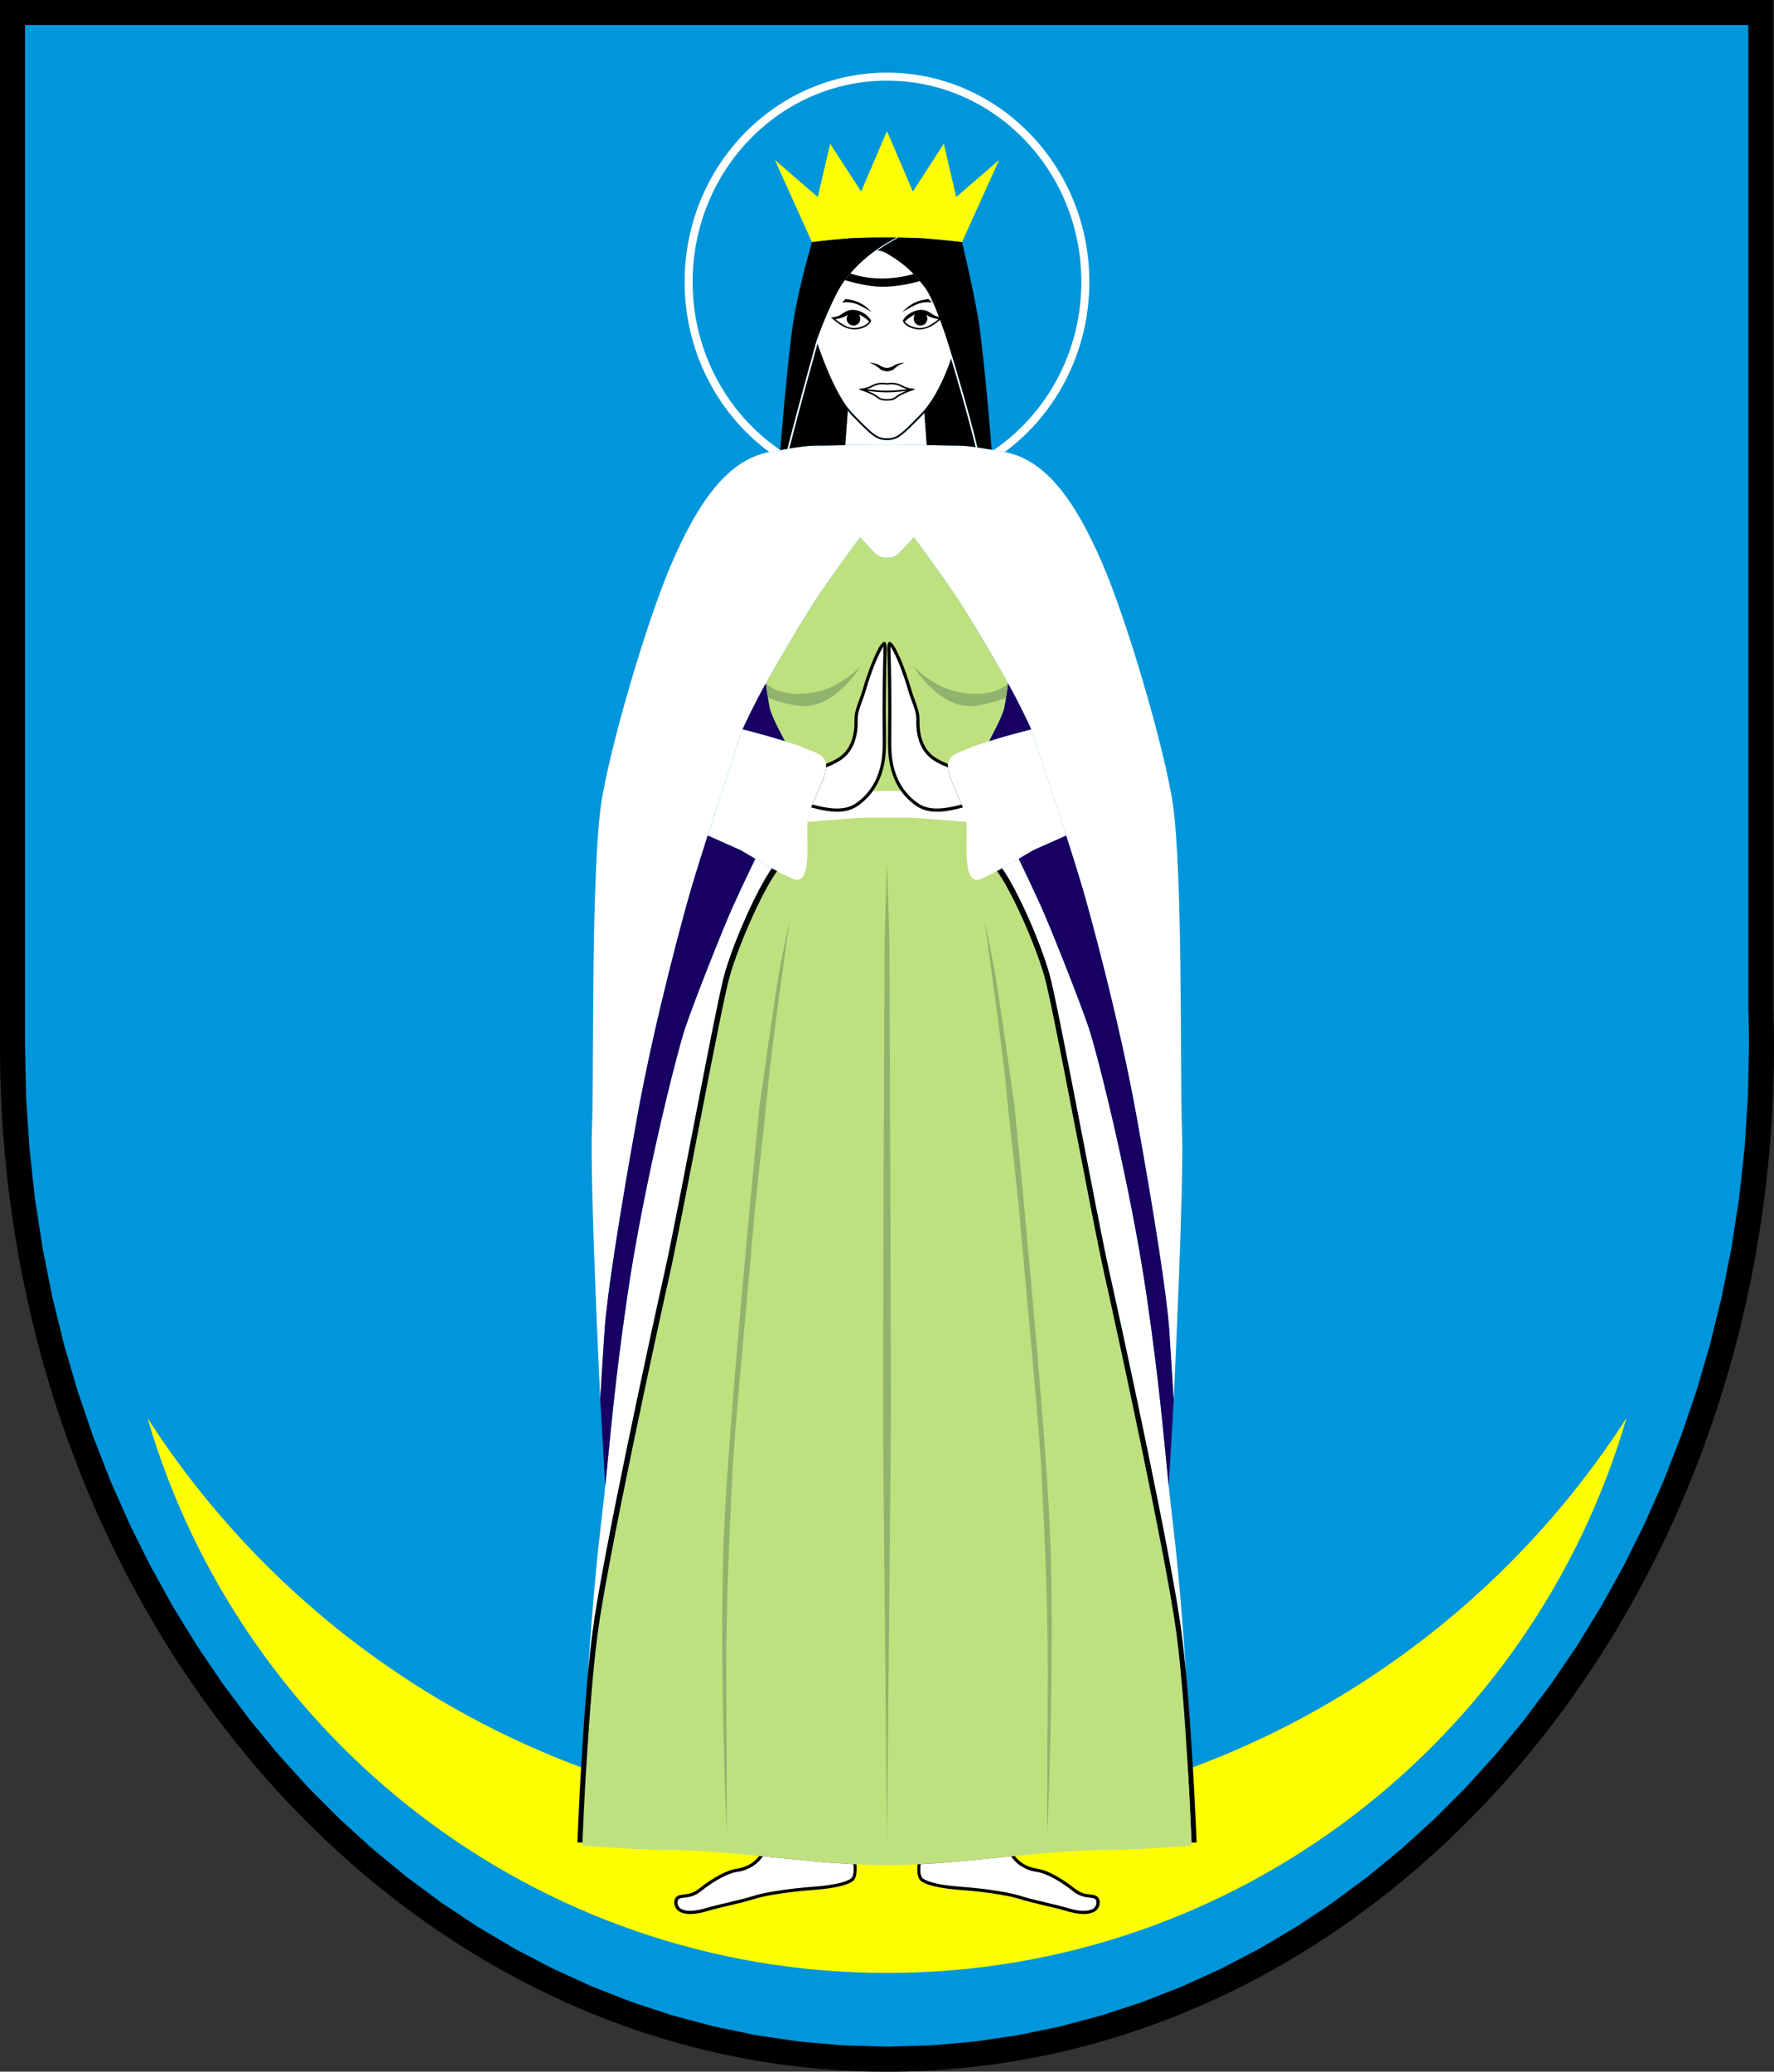
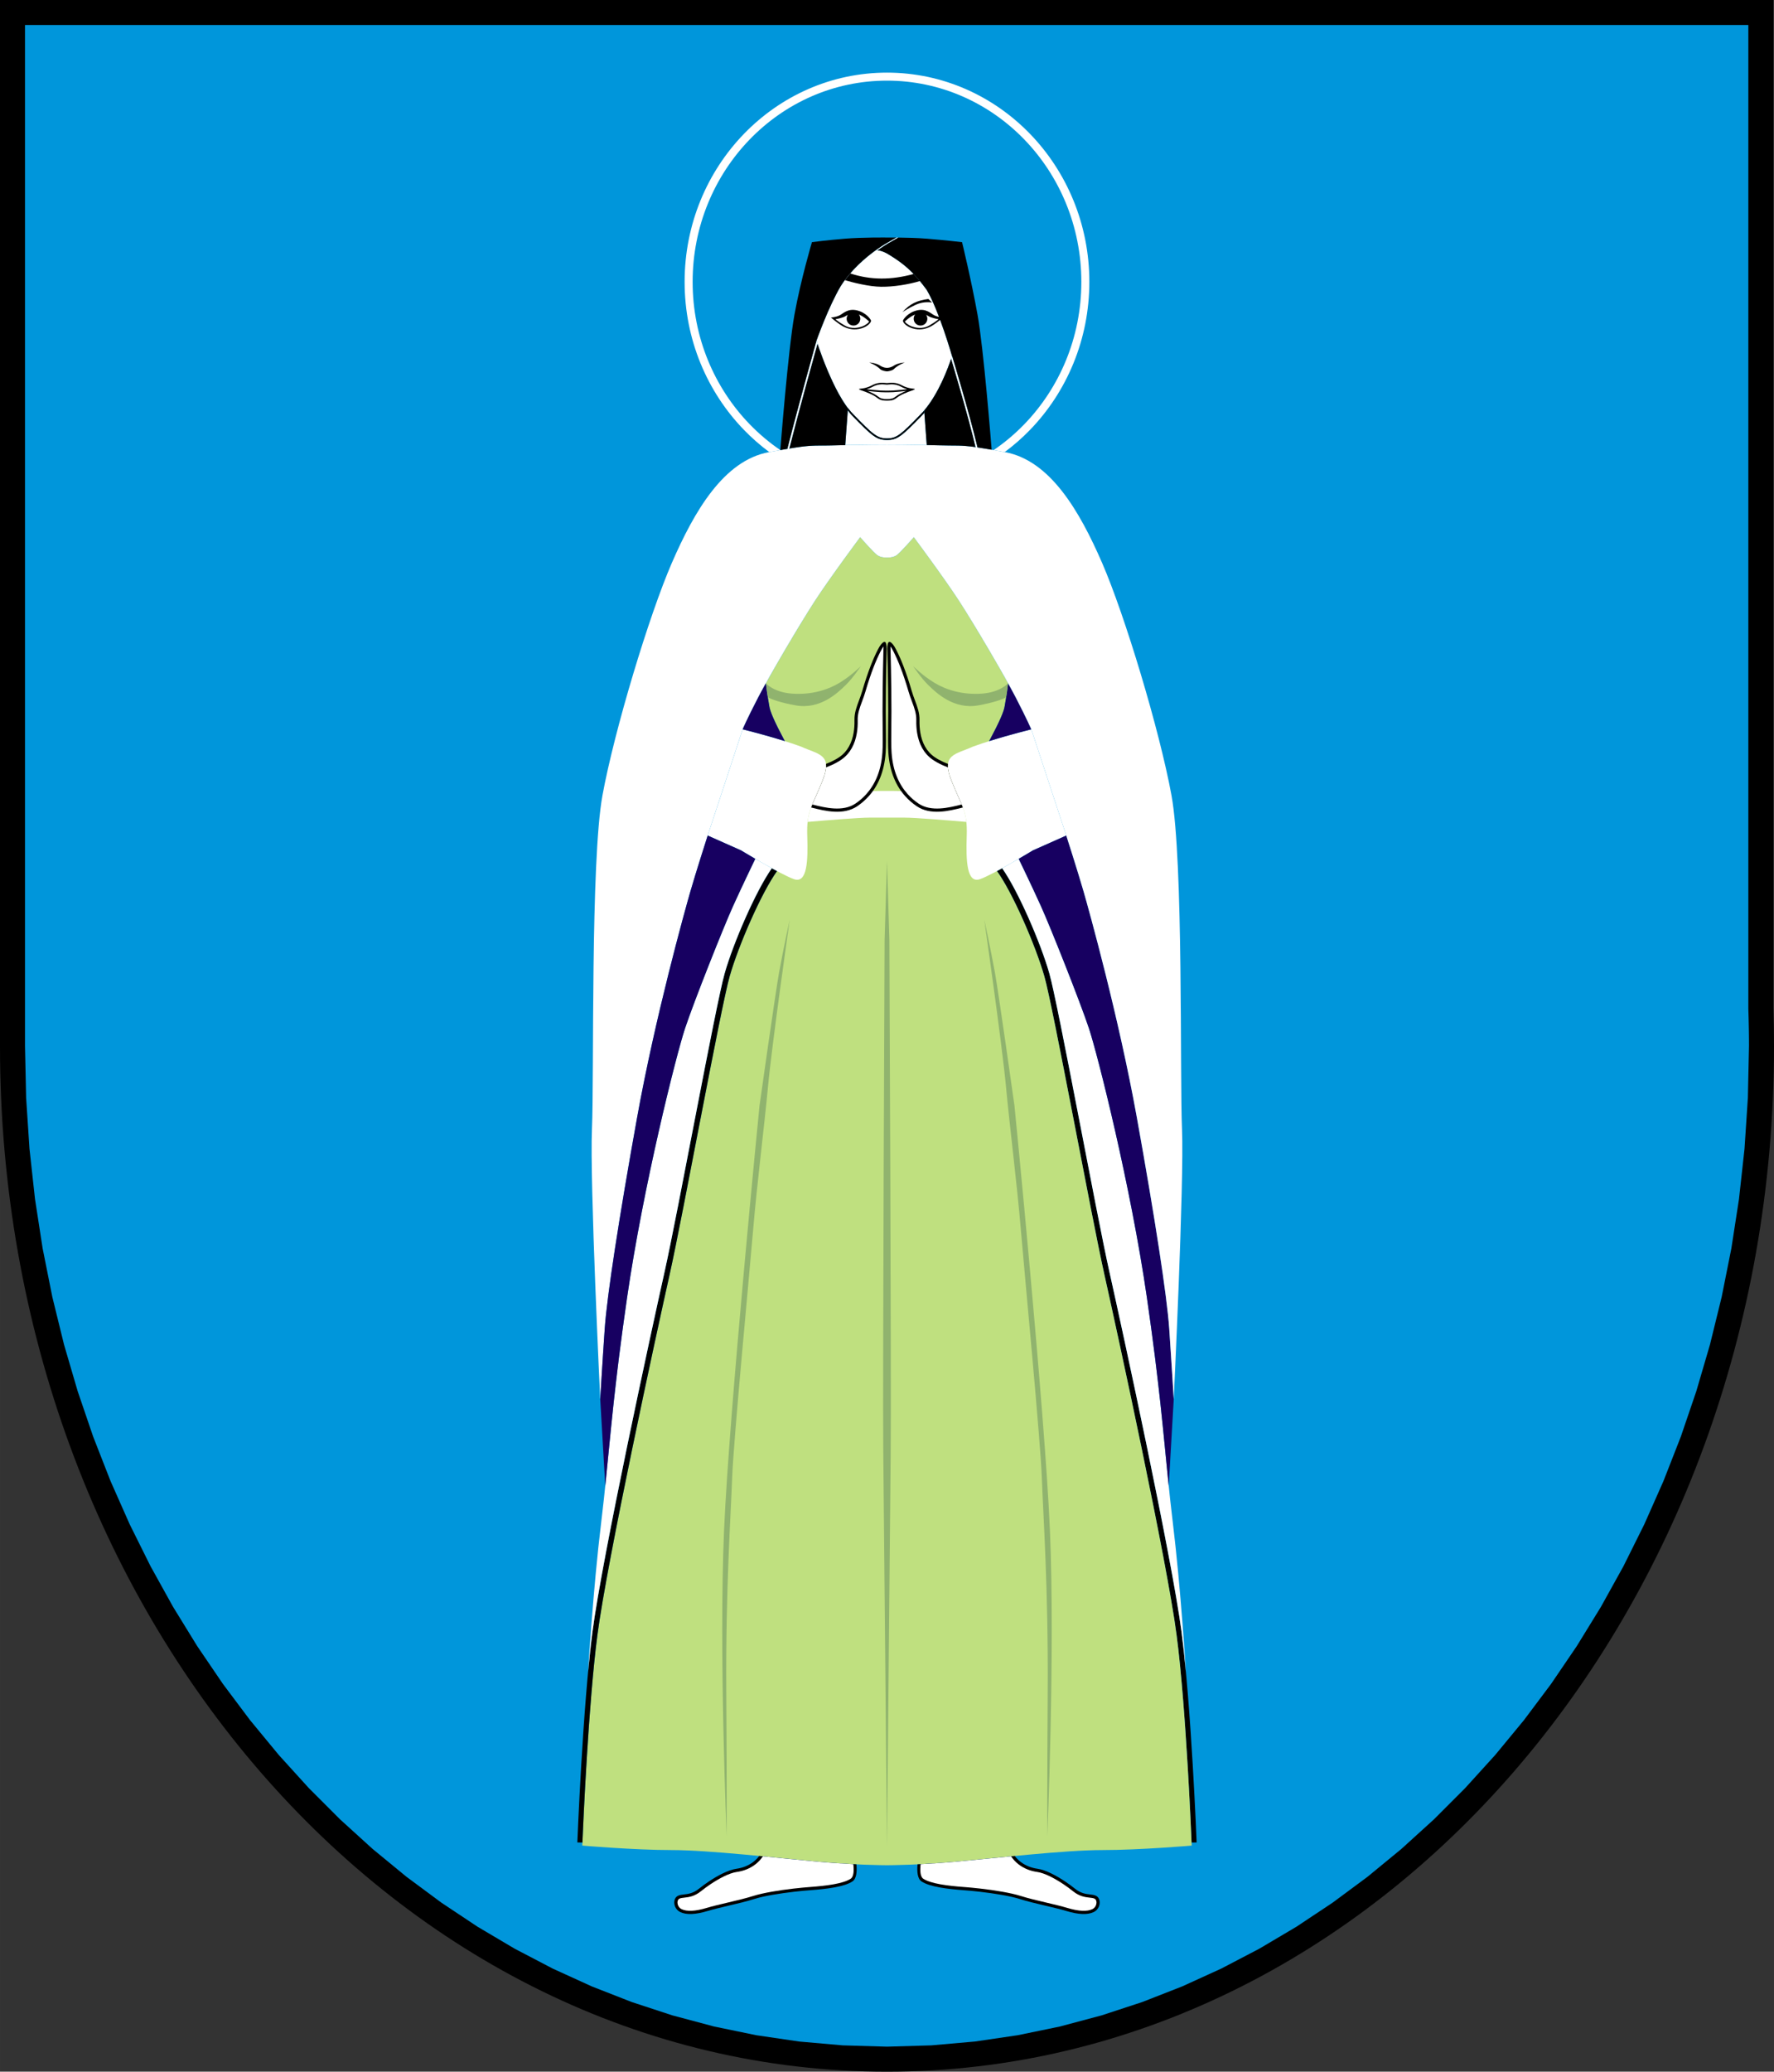
<svg xmlns="http://www.w3.org/2000/svg" xml:space="preserve" width="194.449mm" height="226.927mm" style="shape-rendering:geometricPrecision; text-rendering:geometricPrecision; image-rendering:optimizeQuality; fill-rule:evenodd; clip-rule:evenodd" viewBox="0 0 320.357 373.866">
  <rect x="0" y="0" width="320.357" height="373.866" fill="#333333" stroke="none" />
  <defs>
    <style type="text/css">
   
    .fil6 {fill:none}
    .fil0 {fill:black}
    .fil1 {fill:#0096DB}
    .fil5 {fill:#170061}
    .fil4 {fill:#BFE07F}
    .fil3 {fill:yellow}
    .fil2 {fill:white}
    .fil9 {fill:#90B36E}
    .fil10 {fill:#FFFF03}
    .fil7 {fill:black;fill-rule:nonzero}
    .fil8 {fill:white;fill-rule:nonzero}
   
  </style>
  </defs>
  <g id="Warstwa_x0020_1">
    <path class="fil0" d="M320.238 182.002c0.071,2.258 0.119,4.523 0.119,6.801 0,102.19 -71.729,185.063 -160.179,185.063 -88.449,0 -160.179,-82.873 -160.179,-185.063l0 -188.803 320.238 0 0 182.002z" />
    <polygon class="fil1" points="315.724,182.069 315.732,182.349 315.738,182.559 315.745,182.771 315.751,182.979 315.756,183.186 315.762,183.396 315.768,183.607 315.774,183.813 315.778,184.02 315.784,184.23 315.789,184.439 315.793,184.646 315.798,184.855 315.802,185.063 315.806,185.272 315.81,185.477 315.814,185.685 315.818,185.894 315.821,186.103 315.824,186.31 315.827,186.516 315.829,186.727 315.832,186.937 315.834,187.141 315.836,187.347 315.838,187.558 315.839,187.768 315.84,187.974 315.841,188.181 315.842,188.39 315.843,188.598 315.843,188.757 315.638,198.127 315.032,207.326 314.035,216.39 312.656,225.307 310.906,234.066 308.794,242.655 306.331,251.062 303.527,259.278 300.392,267.289 296.935,275.085 293.167,282.655 289.099,289.986 284.74,297.067 280.101,303.888 275.191,310.436 270.022,316.7 264.603,322.669 258.945,328.332 253.057,333.678 246.951,338.695 240.636,343.373 234.122,347.701 227.419,351.667 220.538,355.262 213.488,358.475 206.278,361.294 198.918,363.709 191.417,365.71 183.784,367.285 176.027,368.424 168.156,369.116 160.179,369.349 152.201,369.116 144.329,368.424 136.573,367.285 128.94,365.71 121.439,363.709 114.078,361.294 106.868,358.475 99.818,355.262 92.937,351.667 86.234,347.701 79.72,343.373 73.406,338.695 67.299,333.678 61.412,328.332 55.753,322.669 50.335,316.7 45.165,310.435 40.255,303.888 35.616,297.067 31.257,289.986 27.189,282.655 23.421,275.085 19.965,267.289 16.83,259.278 14.025,251.062 11.562,242.655 9.451,234.066 7.701,225.307 6.322,216.39 5.325,207.326 4.719,198.127 4.514,188.753 4.514,4.514 315.724,4.514 " />
    <path class="fil2" d="M167.356 80.311l-0.429 -5.825 -0.084 0.099 -0.001 0.001c-0.139,0.163 -0.281,0.318 -0.424,0.465 -1.802,1.854 -2.9,2.936 -3.773,3.558 -0.895,0.637 -1.553,0.797 -2.468,0.797l-0.002 0 -0.002 0c-0.914,0 -1.573,-0.16 -2.468,-0.797 -0.873,-0.622 -1.97,-1.704 -3.771,-3.557l-0 0 -0.001 -0.001 -0.001 -0.002c-0.046,-0.047 -0.09,-0.093 -0.132,-0.139 -0.042,-0.044 -0.085,-0.092 -0.131,-0.143 -0.225,-0.251 -0.359,-0.451 -0.574,-0.736l-0.462 6.287c4.058,-0.091 7.543,-0.091 7.543,-0.091 0,0 3.279,-0 7.179,0.083z" />
-     <path class="fil3" d="M293.718 255.915c-16.848,57.848 -70.262,100.135 -133.541,100.135 -63.279,0 -116.693,-42.287 -133.541,-100.135 28.253,43.851 77.511,72.897 133.541,72.897 56.031,0 105.288,-29.047 133.541,-72.897z" />
    <path class="fil0" d="M180.974 156.688c2.884,4.071 6.948,13.463 8.509,18.93 1.608,5.628 8.443,43.112 10.855,53.886 2.412,10.773 11.256,51.455 13.024,64.962 1.769,13.507 2.732,38.026 2.732,38.026 0,0 -0.315,0.008 -0.915,0.02 -0.154,-3.692 -1.096,-25.158 -2.709,-37.474 -1.769,-13.507 -10.613,-54.189 -13.024,-64.962 -2.412,-10.773 -9.247,-48.258 -10.855,-53.886 -1.57,-5.495 -5.668,-14.957 -8.555,-18.993 0.307,-0.164 0.621,-0.335 0.937,-0.509z" />
    <path class="fil4" d="M182.048 123.305c-0.234,2.064 -0.547,3.654 -0.611,4.102 -0.161,1.126 -1.126,3.296 -3.86,8.281 -2.733,4.985 -0.643,17.366 2.252,21.225 2.894,3.859 7.153,13.649 8.762,19.277 1.608,5.628 8.443,43.112 10.855,53.886 2.412,10.773 11.257,51.455 13.025,64.962 1.769,13.507 2.732,38.026 2.732,38.026 0,0 -9.336,0.805 -16.096,0.805 -6.762,0 -19.316,1.449 -26.398,2.093 -6.762,0.615 -12.034,0.643 -12.499,0.644l-0.033 0 -0.033 0c-0.465,-0.001 -5.738,-0.029 -12.498,-0.644 -7.082,-0.644 -19.637,-2.093 -26.398,-2.093 -6.76,0 -16.096,-0.805 -16.096,-0.805 0,0 0.963,-24.519 2.732,-38.026 1.769,-13.507 10.613,-54.189 13.024,-64.962 2.412,-10.773 9.247,-48.258 10.855,-53.886 1.608,-5.628 5.868,-15.418 8.762,-19.277 2.894,-3.859 4.985,-16.241 2.251,-21.225 -2.734,-4.985 -3.698,-7.155 -3.859,-8.281 -0.064,-0.447 -0.377,-2.038 -0.611,-4.102 2.543,-4.574 6.641,-11.463 8.856,-14.872 2.699,-4.152 8.165,-11.486 8.165,-11.486 0,0 2.422,2.768 3.114,3.252 0.692,0.484 1.736,0.415 1.736,0.415 0,0 1.044,0.069 1.736,-0.415 0.692,-0.484 3.114,-3.252 3.114,-3.252 0,0 5.466,7.335 8.164,11.486 2.216,3.408 6.314,10.298 8.857,14.872z" />
    <path class="fil2" d="M171.826 140.904c1.939,4.831 2.898,5.498 2.749,9.957 -0.149,4.458 0,8.619 2.378,7.802 2.378,-0.817 9.585,-5.201 9.585,-5.201l6.019 -2.675 -6.316 -19.17c0,0 -6.181,1.517 -10.551,3.121 -3.145,1.439 -5.803,1.337 -3.864,6.167z" />
    <path class="fil2" d="M214.151 301.664c0,0 -0.898,-14.914 -2.358,-26.883 -1.46,-11.97 -1.774,-20.571 -4.683,-40.647 -2.91,-20.076 -8.874,-43.788 -10.474,-48.589 -1.6,-4.801 -6.906,-18.169 -8.682,-22.083 -1.776,-3.914 -3.988,-8.474 -3.988,-8.474l-2.991 1.699c2.884,4.071 6.948,13.463 8.509,18.93 1.608,5.628 8.443,43.112 10.855,53.886 2.412,10.773 11.256,51.455 13.024,64.962 0.284,2.165 0.546,4.614 0.788,7.199l0 0z" />
    <path class="fil5" d="M186.241 131.616c0,0 -0.715,-1.705 -2.786,-5.709 -0.371,-0.717 -0.852,-1.605 -1.407,-2.603 -0.234,2.064 -0.547,3.655 -0.611,4.102 -0.138,0.967 -0.87,2.706 -2.808,6.339 3.768,-1.185 7.611,-2.129 7.611,-2.129z" />
    <path class="fil5" d="M211.053 268.159l0.907 -15.647c0,0 -0.408,-6.94 -0.817,-12.792 -0.408,-5.852 -2.586,-20.004 -5.852,-38.104 -3.266,-18.099 -8.586,-37.191 -9.611,-40.746 -1.026,-3.555 -3.124,-10.084 -3.124,-10.084l-6.019 2.675c0,0 -1.099,0.668 -2.579,1.531l0.006 -0.003c0,0 2.212,4.56 3.988,8.474 1.776,3.914 7.082,17.282 8.682,22.083 1.6,4.801 7.565,28.513 10.474,48.589 2.351,16.224 3.007,24.954 3.943,34.024z" />
    <path class="fil0" d="M139.38 156.688c-2.884,4.071 -6.948,13.463 -8.509,18.93 -1.608,5.628 -8.443,43.112 -10.855,53.886 -2.412,10.773 -11.256,51.455 -13.024,64.962 -1.769,13.507 -2.732,38.026 -2.732,38.026 0,0 0.315,0.008 0.915,0.02 0.154,-3.692 1.096,-25.158 2.709,-37.474 1.769,-13.507 10.613,-54.189 13.024,-64.962 2.412,-10.773 9.247,-48.258 10.855,-53.886 1.57,-5.495 5.668,-14.957 8.555,-18.993 -0.307,-0.164 -0.621,-0.335 -0.937,-0.509z" />
    <path class="fil2" d="M148.528 140.904c-1.939,4.831 -2.898,5.498 -2.749,9.957 0.149,4.458 0,8.619 -2.378,7.802 -2.378,-0.817 -9.585,-5.201 -9.585,-5.201l-6.019 -2.675 6.316 -19.17c0,0 6.181,1.517 10.551,3.121 3.145,1.439 5.803,1.337 3.864,6.167z" />
    <path class="fil2" d="M106.203 301.664c0,0 0.898,-14.914 2.358,-26.883 1.46,-11.97 1.774,-20.571 4.683,-40.647 2.91,-20.076 8.874,-43.788 10.474,-48.589 1.6,-4.801 6.906,-18.169 8.682,-22.083 1.776,-3.914 3.988,-8.474 3.988,-8.474l2.991 1.699c-2.884,4.071 -6.948,13.463 -8.509,18.93 -1.608,5.628 -8.443,43.112 -10.855,53.886 -2.412,10.773 -11.256,51.455 -13.024,64.962 -0.284,2.165 -0.546,4.614 -0.788,7.199l-0 0z" />
    <path class="fil2" d="M160.177 100.614c0,0 -1.044,0.069 -1.736,-0.415 -0.692,-0.484 -3.114,-3.252 -3.114,-3.252 0,0 -5.466,7.335 -8.165,11.486 -2.699,4.152 -8.192,13.471 -10.263,17.474 -2.071,4.004 -2.786,5.709 -2.786,5.709l-6.316 19.17c0,0 -2.098,6.528 -3.124,10.084 -1.026,3.555 -6.345,22.647 -9.611,40.746 -3.266,18.099 -5.443,32.252 -5.852,38.104 -0.408,5.852 -0.817,12.792 -0.817,12.792 0,0 -1.905,-39.328 -1.497,-48.718 0.408,-9.39 -0.272,-48.446 1.905,-60.285 2.177,-11.839 8.437,-32.524 12.52,-41.914 4.083,-9.39 9.39,-18.508 17.555,-20.004 8.165,-1.497 7.212,-1.089 11.975,-1.225 4.763,-0.136 9.324,-0.136 9.324,-0.136 0,0 4.561,0 9.324,0.136 4.764,0.136 3.811,-0.272 11.976,1.225 8.164,1.497 13.472,10.615 17.554,20.004 4.083,9.39 10.343,30.075 12.52,41.914 2.179,11.839 1.497,50.896 1.905,60.285 0.408,9.39 -1.497,48.718 -1.497,48.718 0,0 -0.408,-6.94 -0.816,-12.792 -0.408,-5.852 -2.585,-20.004 -5.851,-38.104 -3.268,-18.099 -8.586,-37.191 -9.612,-40.746 -1.025,-3.555 -3.124,-10.084 -3.124,-10.084l-6.315 -19.17c0,0 -0.715,-1.705 -2.786,-5.709 -2.071,-4.004 -7.564,-13.323 -10.264,-17.474 -2.698,-4.152 -8.164,-11.486 -8.164,-11.486 0,0 -2.422,2.768 -3.114,3.252 -0.692,0.484 -1.736,0.415 -1.736,0.415z" />
    <path class="fil5" d="M134.113 131.616c0,0 0.715,-1.705 2.786,-5.709 0.371,-0.717 0.852,-1.605 1.407,-2.603 0.234,2.064 0.547,3.655 0.611,4.102 0.138,0.967 0.87,2.706 2.808,6.339 -3.768,-1.185 -7.611,-2.129 -7.611,-2.129z" />
    <path class="fil5" d="M109.301 268.159l-0.907 -15.647c0,0 0.408,-6.94 0.817,-12.792 0.408,-5.852 2.586,-20.004 5.852,-38.104 3.266,-18.099 8.586,-37.191 9.611,-40.746 1.026,-3.555 3.124,-10.084 3.124,-10.084l6.019 2.675c0,0 1.099,0.668 2.579,1.531l-0.006 -0.003c0,0 -2.212,4.56 -3.988,8.474 -1.776,3.914 -7.082,17.282 -8.682,22.083 -1.6,4.801 -7.565,28.513 -10.474,48.589 -2.351,16.224 -3.007,24.954 -3.943,34.024z" />
    <path class="fil2" d="M145.846 148.328c3.157,-0.275 9.192,-0.776 11.218,-0.776 2.791,0 3.114,0 3.114,0 0,0 0.323,0 3.114,0 2.026,0 8.06,0.502 11.218,0.776 -0.203,-1.854 -0.779,-3.019 -1.704,-5.113 -4.97,-0.484 -12.627,-0.484 -12.627,-0.484 0,0 -7.657,0 -12.627,0.484 -0.924,2.094 -1.501,3.259 -1.704,5.113z" />
    <path class="fil6" d="M173.994 145.395c-2.253,0.559 -5.775,1.565 -8.297,-0.153 -2.523,-1.718 -4.662,-4.627 -4.984,-9.447 -0.112,-1.674 -0.022,-4.655 -0.023,-7.463 -0.001,-5.275 -0.163,-11.223 -0.163,-11.223 0,-1.748 0.74,-0.521 1.706,1.644 0.705,1.579 1.471,3.739 2.112,5.958 0.572,1.979 1.457,3.428 1.415,5.245 -0.063,2.727 0.634,5.391 2.854,6.914 0.903,0.619 1.923,1.071 2.814,1.389 2.81,1.348 5.219,0.187 5.853,1.766 0.634,1.58 -0.384,3.981 -3.287,5.37z" />
    <path class="fil7" d="M173.875 145.724l-0.153 0.038c-2.307,0.579 -5.683,1.426 -8.19,-0.28l-0.008 -0.005c-0.361,-0.246 -0.715,-0.517 -1.059,-0.815 -0.344,-0.298 -0.676,-0.622 -0.989,-0.971 -1.617,-1.801 -2.818,-4.337 -3.054,-7.876 -0.037,-0.557 -0.052,-1.268 -0.056,-2.073 -0.003,-0.829 0.006,-1.756 0.015,-2.718 0.009,-0.883 0.018,-1.797 0.018,-2.691 -0.001,-5.268 -0.163,-11.198 -0.163,-11.215l-0.001 -0.008c0,-1.438 0.377,-1.566 1.002,-0.834l0 0.001c0.327,0.384 0.767,1.255 1.26,2.358l-0 0 0.001 0.002c0.102,0.23 0.204,0.465 0.302,0.703 0.097,0.234 0.199,0.489 0.306,0.762 0.524,1.347 1.052,2.922 1.517,4.527 0.182,0.631 0.399,1.212 0.606,1.767 0.446,1.196 0.85,2.281 0.821,3.563l-0.001 0.043c-0.007,0.369 -0,0.741 0.024,1.113 0.024,0.367 0.064,0.729 0.122,1.082 0.297,1.789 1.07,3.393 2.583,4.431l0.003 0.002 0.003 0.002 -0 0c0.128,0.087 0.251,0.168 0.371,0.241 0.123,0.076 0.252,0.151 0.384,0.224 0.548,0.305 1.116,0.557 1.65,0.761 -0.089,0.722 0.093,1.688 0.637,3.043 0.898,2.235 1.585,3.579 2.05,4.82z" />
    <path class="fil8" d="M173.582 145.199l0.078 -0.019c-0.453,-1.101 -1.066,-2.362 -1.835,-4.275 -0.403,-1.003 -0.606,-1.793 -0.649,-2.428 -0.61,-0.225 -1.275,-0.511 -1.919,-0.87 -0.134,-0.074 -0.27,-0.154 -0.407,-0.238 -0.14,-0.086 -0.273,-0.172 -0.397,-0.257l-0.003 -0.002 -0.003 -0.002c-1.66,-1.139 -2.504,-2.88 -2.825,-4.815 -0.062,-0.375 -0.105,-0.756 -0.129,-1.139 -0.024,-0.379 -0.032,-0.767 -0.024,-1.16l0.001 -0.043c0.027,-1.173 -0.359,-2.208 -0.784,-3.35 -0.211,-0.565 -0.431,-1.157 -0.62,-1.808 -0.459,-1.587 -0.982,-3.145 -1.501,-4.479 -0.097,-0.248 -0.197,-0.498 -0.301,-0.749 -0.102,-0.247 -0.201,-0.477 -0.296,-0.689l0 0 -0.001 -0.002c-0.473,-1.06 -0.886,-1.885 -1.171,-2.219l-0 0c-0.013,-0.015 0.02,0.147 0.02,0.457l-0.001 0c0.006,0.229 0.163,6.038 0.163,11.223 0,0.899 -0.009,1.813 -0.018,2.696 -0.009,0.961 -0.018,1.886 -0.015,2.711 0.003,0.782 0.018,1.478 0.056,2.037 0.227,3.393 1.369,5.814 2.907,7.527 0.3,0.334 0.614,0.641 0.937,0.921 0.324,0.281 0.661,0.539 1.006,0.774l0.008 0.005c2.29,1.559 5.518,0.75 7.722,0.196z" />
    <path class="fil7" d="M146.478 145.724l0.153 0.038c2.307,0.579 5.683,1.426 8.19,-0.28l0.008 -0.005c0.361,-0.246 0.715,-0.517 1.059,-0.815 0.344,-0.298 0.676,-0.622 0.989,-0.971 1.617,-1.801 2.818,-4.337 3.054,-7.876 0.037,-0.557 0.052,-1.268 0.056,-2.073 0.003,-0.829 -0.006,-1.756 -0.015,-2.718 -0.009,-0.883 -0.018,-1.797 -0.018,-2.691 0.001,-5.268 0.163,-11.198 0.163,-11.215l0.001 -0.008c0,-1.438 -0.377,-1.566 -1.002,-0.834l0 0.001c-0.327,0.384 -0.767,1.255 -1.26,2.358l0 0 -0.001 0.002c-0.102,0.23 -0.204,0.465 -0.302,0.703 -0.097,0.234 -0.199,0.489 -0.306,0.762 -0.524,1.347 -1.052,2.922 -1.517,4.527 -0.182,0.631 -0.399,1.212 -0.606,1.767 -0.446,1.196 -0.85,2.281 -0.821,3.563l0.001 0.043c0.007,0.369 0,0.741 -0.024,1.113 -0.024,0.367 -0.064,0.729 -0.122,1.082 -0.297,1.789 -1.07,3.393 -2.583,4.431l-0.003 0.002 -0.003 0.002 0 0c-0.128,0.087 -0.251,0.168 -0.371,0.241 -0.123,0.076 -0.252,0.151 -0.384,0.224 -0.548,0.305 -1.116,0.557 -1.65,0.761 0.089,0.722 -0.093,1.688 -0.637,3.043 -0.898,2.235 -1.585,3.579 -2.05,4.82z" />
    <path class="fil8" d="M146.772 145.199l-0.078 -0.019c0.453,-1.101 1.066,-2.362 1.835,-4.275 0.403,-1.003 0.606,-1.793 0.649,-2.428 0.61,-0.225 1.275,-0.511 1.919,-0.87 0.134,-0.074 0.27,-0.154 0.407,-0.238 0.14,-0.086 0.273,-0.172 0.397,-0.257l0.003 -0.002 0.003 -0.002c1.66,-1.139 2.504,-2.88 2.825,-4.815 0.062,-0.375 0.105,-0.756 0.129,-1.139 0.024,-0.379 0.032,-0.767 0.024,-1.16l-0.001 -0.043c-0.027,-1.173 0.359,-2.208 0.784,-3.35 0.211,-0.565 0.431,-1.157 0.62,-1.808 0.459,-1.587 0.982,-3.145 1.501,-4.479 0.097,-0.248 0.197,-0.498 0.301,-0.749 0.102,-0.247 0.201,-0.477 0.296,-0.689l-0 0 0.001 -0.002c0.473,-1.06 0.886,-1.885 1.171,-2.219l0 0c0.013,-0.015 -0.02,0.147 -0.02,0.457l0.001 0c-0.006,0.229 -0.163,6.038 -0.163,11.223 -0,0.899 0.009,1.813 0.018,2.696 0.009,0.961 0.018,1.886 0.015,2.711 -0.003,0.782 -0.018,1.478 -0.056,2.037 -0.227,3.393 -1.369,5.814 -2.907,7.527 -0.3,0.334 -0.614,0.641 -0.937,0.921 -0.324,0.281 -0.661,0.539 -1.006,0.774l-0.008 0.005c-2.29,1.559 -5.518,0.75 -7.722,0.196z" />
    <path class="fil9" d="M189.127 331.431c0,0 1.423,-33.451 0.474,-55.277 -0.949,-21.826 -6.406,-76.629 -6.406,-76.629 0,0 -2.847,-20.284 -3.559,-24.199 -0.712,-3.914 -1.898,-9.371 -1.898,-9.371 0,0 3.203,22.419 3.914,30.011 0.712,7.592 1.982,17.498 2.693,25.909 0.711,8.41 3.554,38.143 3.791,44.776 0.237,6.634 1.185,20.138 1.066,38.617 -0.118,18.479 -0.076,26.163 -0.076,26.163z" />
    <path class="fil9" d="M131.227 331.431c0,0 -1.423,-33.451 -0.474,-55.277 0.949,-21.826 6.406,-76.629 6.406,-76.629 0,0 2.847,-20.284 3.559,-24.199 0.712,-3.914 1.898,-9.371 1.898,-9.371 0,0 -3.203,22.419 -3.914,30.011 -0.712,7.592 -1.982,17.498 -2.693,25.909 -0.711,8.41 -3.554,38.143 -3.791,44.776 -0.237,6.634 -1.185,20.138 -1.066,38.617 0.118,18.479 0.076,26.163 0.076,26.163z" />
    <path class="fil9" d="M160.177 333.348c0,0 0.558,-59.844 0.675,-71.826 0.117,-11.982 -0.245,-91.971 -0.245,-91.971l-0.43 -14.194 -0.43 14.194c0,0 -0.362,79.99 -0.245,91.971 0.117,11.982 0.675,71.826 0.675,71.826z" />
    <path class="fil9" d="M182.048 123.304c0,0 -1.376,1.647 -4.806,1.876 -3.43,0.229 -6.346,-0.658 -8.518,-1.973 -2.172,-1.315 -3.831,-3.001 -3.831,-3.001 0,0 1.429,2.172 2.801,3.487 1.372,1.315 4.516,4.402 8.975,3.602 2.79,-0.501 4.26,-1.069 5.025,-1.438 0.112,-0.696 0.241,-1.57 0.352,-2.553z" />
    <path class="fil9" d="M138.304 123.304c0,0 1.376,1.647 4.806,1.876 3.43,0.229 6.346,-0.658 8.518,-1.973 2.172,-1.315 3.831,-3.001 3.831,-3.001 0,0 -1.429,2.172 -2.801,3.487 -1.372,1.315 -4.516,4.402 -8.975,3.602 -2.79,-0.501 -4.26,-1.069 -5.025,-1.438 -0.112,-0.696 -0.241,-1.57 -0.352,-2.553z" />
    <path class="fil6" d="M166.52 333.623c0,0 -1.376,4.732 0.055,5.668 1.431,0.935 4.512,1.321 7.539,1.541 3.026,0.22 7.704,0.825 10.125,1.596 2.421,0.77 6.163,1.486 8.364,2.146 2.201,0.66 3.742,0.715 4.787,0.22 1.046,-0.495 1.211,-2.036 0.385,-2.421 -0.825,-0.385 -2.146,0.055 -3.852,-1.321 -1.706,-1.376 -4.622,-3.247 -6.603,-3.522 -1.981,-0.275 -4.017,-1.376 -5.007,-3.632 -0.99,-2.256 -5.393,-2.421 -5.393,-2.421l-10.4 2.146z" />
    <path class="fil7" d="M166.416 339.534c-0.747,-0.489 -0.839,-1.811 -0.722,-3.089 1.984,-0.095 4.387,-0.245 7.016,-0.484 2.866,-0.26 6.627,-0.652 10.539,-1.027 0.675,0.897 1.565,1.514 2.519,1.893 0.257,0.102 0.52,0.188 0.786,0.257 0.264,0.069 0.532,0.122 0.799,0.159l0.007 0.001c1.473,0.204 3.424,1.247 5.047,2.337 0.316,0.213 0.618,0.425 0.899,0.632 0.285,0.209 0.551,0.415 0.793,0.609l0.001 0.001 0.005 0.004 0 -0c1.074,0.866 1.994,0.969 2.72,1.051 0.404,0.045 0.754,0.085 1.072,0.233l0 -0.001c0.253,0.118 0.437,0.316 0.552,0.559 0.102,0.216 0.148,0.468 0.138,0.727 -0.009,0.251 -0.072,0.512 -0.185,0.754 -0.175,0.375 -0.473,0.71 -0.889,0.907 -0.565,0.268 -1.257,0.387 -2.097,0.35 -0.816,-0.035 -1.775,-0.218 -2.897,-0.555 -0.996,-0.299 -2.32,-0.611 -3.693,-0.935 -1.634,-0.385 -3.336,-0.787 -4.673,-1.212l-0.004 -0.001c-1.717,-0.546 -4.603,-1.011 -7.211,-1.311 -0.529,-0.061 -1.026,-0.113 -1.482,-0.157 -0.458,-0.043 -0.912,-0.082 -1.352,-0.114l-0.014 -0.001c-1.519,-0.11 -3.055,-0.263 -4.398,-0.507 -1.364,-0.247 -2.529,-0.59 -3.279,-1.081z" />
    <path class="fil8" d="M166.252 336.416c-0.126,1.128 -0.086,2.261 0.482,2.632 0.681,0.445 1.772,0.763 3.063,0.997 1.311,0.238 2.83,0.388 4.337,0.498l0.014 0.001c0.409,0.03 0.867,0.069 1.365,0.116 0.5,0.047 1.002,0.1 1.493,0.157 2.633,0.303 5.558,0.775 7.32,1.336l0.004 0.001c1.292,0.411 2.995,0.813 4.629,1.198 1.38,0.326 2.711,0.64 3.727,0.944 1.079,0.324 1.991,0.499 2.757,0.532 0.742,0.032 1.344,-0.069 1.824,-0.296 0.285,-0.135 0.49,-0.367 0.612,-0.628 0.08,-0.171 0.124,-0.354 0.13,-0.529 0.006,-0.168 -0.021,-0.327 -0.084,-0.459 -0.058,-0.123 -0.149,-0.222 -0.272,-0.279l0 -0.001c-0.229,-0.107 -0.537,-0.142 -0.891,-0.181 -0.8,-0.09 -1.815,-0.204 -3.02,-1.176l-0.001 -0.001 -0.005 -0.004 -0 0c-0.236,-0.19 -0.496,-0.39 -0.772,-0.593 -0.28,-0.206 -0.575,-0.414 -0.879,-0.618 -1.564,-1.05 -3.429,-2.053 -4.804,-2.244l-0.007 -0.001c-0.287,-0.04 -0.577,-0.098 -0.865,-0.172 -0.287,-0.075 -0.573,-0.168 -0.854,-0.28 -1.147,-0.456 -2.208,-1.224 -2.971,-2.368 -3.671,0.355 -7.171,0.718 -9.874,0.964 -2.387,0.217 -4.588,0.36 -6.457,0.456z" />
    <path class="fil6" d="M153.831 333.623c0,0 1.376,4.732 -0.055,5.668 -1.431,0.935 -4.512,1.321 -7.539,1.541 -3.026,0.22 -7.704,0.825 -10.125,1.596 -2.421,0.77 -6.163,1.486 -8.364,2.146 -2.201,0.66 -3.742,0.715 -4.787,0.22 -1.046,-0.495 -1.211,-2.036 -0.385,-2.421 0.825,-0.385 2.146,0.055 3.852,-1.321 1.706,-1.376 4.622,-3.247 6.603,-3.522 1.981,-0.275 4.017,-1.376 5.007,-3.632 0.99,-2.256 5.393,-2.421 5.393,-2.421l10.4 2.146z" />
    <path class="fil7" d="M153.935 339.534c0.747,-0.489 0.839,-1.811 0.722,-3.089 -1.984,-0.095 -4.387,-0.245 -7.016,-0.484 -2.866,-0.26 -6.627,-0.652 -10.539,-1.027 -0.675,0.897 -1.565,1.514 -2.519,1.893 -0.257,0.102 -0.52,0.188 -0.786,0.257 -0.264,0.069 -0.532,0.122 -0.799,0.159l-0.007 0.001c-1.473,0.204 -3.424,1.247 -5.047,2.337 -0.316,0.213 -0.618,0.425 -0.899,0.632 -0.285,0.209 -0.551,0.415 -0.793,0.609l-0.001 0.001 -0.005 0.004 -0 -0c-1.074,0.866 -1.994,0.969 -2.72,1.051 -0.404,0.045 -0.754,0.085 -1.072,0.233l-0 -0.001c-0.253,0.118 -0.437,0.316 -0.552,0.559 -0.102,0.216 -0.148,0.468 -0.138,0.727 0.009,0.251 0.072,0.512 0.185,0.754 0.175,0.375 0.473,0.71 0.889,0.907 0.565,0.268 1.257,0.387 2.097,0.35 0.816,-0.035 1.775,-0.218 2.897,-0.555 0.996,-0.299 2.32,-0.611 3.693,-0.935 1.634,-0.385 3.336,-0.787 4.673,-1.212l0.004 -0.001c1.717,-0.546 4.603,-1.011 7.211,-1.311 0.529,-0.061 1.026,-0.113 1.482,-0.157 0.458,-0.043 0.912,-0.082 1.352,-0.114l0.014 -0.001c1.519,-0.11 3.055,-0.263 4.398,-0.507 1.364,-0.247 2.529,-0.59 3.279,-1.081z" />
    <path class="fil8" d="M154.099 336.416c0.126,1.128 0.086,2.261 -0.482,2.632 -0.681,0.445 -1.772,0.763 -3.063,0.997 -1.311,0.238 -2.83,0.388 -4.337,0.498l-0.014 0.001c-0.409,0.03 -0.867,0.069 -1.365,0.116 -0.5,0.047 -1.002,0.1 -1.493,0.157 -2.633,0.303 -5.558,0.775 -7.32,1.336l-0.004 0.001c-1.292,0.411 -2.995,0.813 -4.629,1.198 -1.38,0.326 -2.711,0.64 -3.727,0.944 -1.079,0.324 -1.991,0.499 -2.757,0.532 -0.742,0.032 -1.344,-0.069 -1.824,-0.296 -0.285,-0.135 -0.49,-0.367 -0.612,-0.628 -0.08,-0.171 -0.124,-0.354 -0.13,-0.529 -0.006,-0.168 0.021,-0.327 0.084,-0.459 0.058,-0.123 0.149,-0.222 0.272,-0.279l0 -0.001c0.229,-0.107 0.537,-0.142 0.891,-0.181 0.8,-0.09 1.815,-0.204 3.02,-1.176l0.001 -0.001 0.005 -0.004 0 0c0.236,-0.19 0.496,-0.39 0.772,-0.593 0.28,-0.206 0.575,-0.414 0.879,-0.618 1.564,-1.05 3.429,-2.053 4.804,-2.244l0.007 -0.001c0.287,-0.04 0.577,-0.098 0.865,-0.172 0.287,-0.075 0.573,-0.168 0.854,-0.28 1.147,-0.456 2.208,-1.224 2.971,-2.368 3.671,0.355 7.171,0.718 9.874,0.964 2.387,0.217 4.588,0.36 6.457,0.456z" />
    <ellipse class="fil6" cx="160.175" cy="50.867" rx="35.821" ry="37.037" />
    <path class="fil8" d="M179.441 81.223c1.999,-1.361 3.855,-2.928 5.541,-4.671 6.358,-6.573 10.291,-15.654 10.291,-25.683l-0.003 0 0 -0.002 0 -0.001 0.003 0c-0,-10.029 -3.934,-19.111 -10.292,-25.685 -6.35,-6.565 -15.12,-10.627 -24.803,-10.627l0 0.003 -0.002 0 -0.001 0 0 -0.003c-9.684,0 -18.455,4.062 -24.805,10.628 -6.358,6.573 -10.291,15.654 -10.291,25.683l0.003 0 0 0.002 0 0.001 -0.003 0c0,10.029 3.934,19.111 10.292,25.685 1.686,1.743 3.543,3.31 5.541,4.671 -0.598,0.106 -1.26,0.224 -1.995,0.359 -1.636,-1.211 -3.172,-2.558 -4.591,-4.025 -6.607,-6.831 -10.694,-16.268 -10.695,-26.689l-0.003 0 0 -0.001 0 -0.002 0.003 0c0.001,-10.421 4.088,-19.857 10.694,-26.687 6.615,-6.839 15.755,-11.071 25.849,-11.071l0 -0.003 0.001 0 0.002 0 0 0.003c10.094,0.001 19.233,4.231 25.848,11.07 6.607,6.831 10.694,16.268 10.695,26.689l0.003 0 0 0.001 0 0.002 -0.003 0c-0.001,10.42 -4.088,19.857 -10.694,26.687 -1.419,1.467 -2.955,2.814 -4.591,4.025 -0.735,-0.135 -1.397,-0.253 -1.994,-0.359z" />
-     <path class="fil10" d="M160.177 42.866c0,0 4.414,-0.053 7.599,0.208 3.186,0.261 5.953,0.625 5.953,0.625l6.696 -14.832 -7.745 6.688 -2.246 -9.61 -5.588 8.617 -4.669 -10.915 -4.669 10.915 -5.588 -8.617 -2.246 9.61 -7.745 -6.688 6.696 14.832c0,0 2.767,-0.363 5.953,-0.625 3.186,-0.261 7.599,-0.208 7.599,-0.208z" />
    <path class="fil0" d="M142.522 80.946c0.195,-0.032 0.381,-0.062 0.559,-0.091l0.026 -0.004 0.199 -0.031 0.163 -0.025 0.054 -0.008 0.053 -0.008c0.193,-0.029 0.376,-0.057 0.55,-0.082l0.004 -0.001 0.183 -0.026 0.119 -0.016 0.061 -0.008c0.166,-0.022 0.324,-0.043 0.475,-0.061l0.018 -0.002 0.012 -0.001 0.021 -0.002c0.205,-0.025 0.398,-0.046 0.58,-0.064l0.002 -0 0.115 -0.011 0.023 -0.002 0.089 -0.008 0.047 -0.004 0.003 -0 0.228 -0.018 0.032 -0.003 0.013 -0.001 0.105 -0.007 0.01 -0.001 0.093 -0.006 0.033 -0.002 0.118 -0.007 0.006 -0 0.046 -0.002 0.076 -0.004 0.024 -0.001c0.148,-0.007 0.294,-0.013 0.44,-0.017l0.018 -0 0.034 -0.001 0.197 -0.005 0.01 -0c0.162,-0.003 0.326,-0.005 0.496,-0.007l0.001 -0 0.105 -0 0.023 -0 0.084 -0.001 0.181 -0.001 0.038 -0 0.155 -0.001 0.191 -0.001 0.039 -0 0.082 -0 0.068 -0 0.056 -0 0.098 -0.001 0.029 -0 0.13 -0.001 0.001 0 0.272 -0.003 0.062 -0.001 0.08 -0.001 0.096 -0.001 0.049 -0.001 0.15 -0.002 0.155 -0.003 0.017 -0 0.142 -0.003 0.054 -0.001 0.027 -0.001 0.387 -0.009 0.039 -0.001 0.18 -0.005 0.168 -0.004 0.028 -0.001 0.027 -0.001 0.002 -0 0.012 -0 0.04 -0.001 0.007 -0 0.109 -0.003 0.028 -0.001 0.025 -0.001 0.003 -0 0.028 -0 0.028 -0.001 0.028 -0 0.006 -0 0.386 -0.01 0.028 -0 0.051 -0.001 0.005 -0 0.028 -0 0.012 -0 0.041 -0.001 0.004 0 0.054 -0.001 0.028 -0 0.054 -0.001 0.003 0 0.042 -0.001 0.012 -0 0.028 -0 0.018 -0 0.038 -0.001 0.028 -0 0.028 -0 0.009 -0 0.046 -0.001 0.028 -0.001 0.028 -0 0.083 -0.002 0.027 -0 0.012 -0 0.126 -0.003 0.491 -6.683c-2.696,-3.565 -4.896,-9.861 -5.495,-11.667 -0.536,1.917 -3.349,12.018 -5.109,18.977z" />
    <path class="fil0" d="M146.625 43.699c0,0 -2.026,6.804 -3.162,13.106 -1.135,6.295 -2.549,24.382 -2.551,24.419l0.022 -0.004 0.013 -0.002 0.009 -0.002 0.022 -0.004 0.022 -0.004 0.25 -0.044 0.008 -0.001c0.339,-0.059 0.656,-0.114 0.954,-0.164 1.947,-7.712 5.221,-19.391 5.233,-19.433l0.026 -0.093c0,0 2.123,-6.03 4.37,-9.828 3.085,-4.876 8.336,-7.78 8.336,-7.78l1.741 -0.999c-1.041,-0.006 -1.739,0.001 -1.739,0.001 0,0 -4.414,-0.053 -7.599,0.208 -3.186,0.261 -5.953,0.625 -5.953,0.625z" />
    <path class="fil2" d="M147.47 61.471c0,0 2.977,9.546 6.569,13.241 3.592,3.695 4.374,4.404 6.141,4.404 1.767,0 2.54,-0.709 6.133,-4.404 3.592,-3.695 5.605,-10.471 5.605,-10.471 0,0 -2.321,-8.133 -4.568,-11.931 -2.47,-3.359 -4.215,-4.799 -7.174,-6.571 -0.673,-0.359 -1.255,-0.554 -1.962,-0.603 -1.81,1.296 -4.494,3.535 -6.374,6.506 -2.247,3.798 -4.37,9.828 -4.37,9.828z" />
    <path class="fil0" d="M167.356 80.312l-0.459 -6.245c2.674,-3.138 4.365,-7.827 4.865,-9.338 0.541,1.799 3.091,10.348 4.425,15.962 -2.818,-0.401 -3.353,-0.23 -6.686,-0.326 -0.725,-0.021 -1.445,-0.038 -2.145,-0.053z" />
    <path class="fil0" d="M173.73 43.699c0,0 1.663,6.808 2.799,13.106 1.098,6.087 2.454,23.183 2.546,24.354 -1.04,-0.182 -1.877,-0.319 -2.579,-0.423 -1.489,-6.295 -4.55,-16.401 -4.559,-16.432l-0.019 -0.062c0,0 -2.321,-8.133 -4.568,-11.931 -1.965,-2.673 -3.472,-4.131 -5.497,-5.508l0 0 -0.022 -0.015 -0.003 -0.002 -0.024 -0.016 -0.003 -0.002 -0.143 -0.096 -0.004 -0.003 -0.047 -0.032 -0.003 -0.002 -0.117 -0.077 -0.005 -0.003 -0.001 -0 -0.039 -0.025 -0.011 -0.007 -0.025 -0.016 -0.049 -0.032 -0.002 -0.001c-0.093,-0.06 -0.188,-0.121 -0.283,-0.182l-0.026 -0.016 -0.005 -0.003c-0.138,-0.087 -0.278,-0.174 -0.421,-0.262l-0 -0 -0.027 -0.017 -0.009 -0.005c-0.134,-0.082 -0.27,-0.164 -0.409,-0.247 -0.595,-0.317 -1.119,-0.507 -1.721,-0.58 0.702,-0.481 1.5,-1.016 1.9,-1.239 0.563,-0.315 1.388,-0.792 1.832,-1.05 1.534,0.017 3.55,0.067 5.227,0.204 3.186,0.261 6.316,0.625 6.316,0.625z" />
    <path class="fil2" d="M158.454 45.159c-0.079,-0.01 -0.159,-0.017 -0.241,-0.023 1.161,-0.831 1.962,-1.274 1.962,-1.274l1.737 -0.996 0.274 0.003c-0.445,0.258 -1.269,0.735 -1.832,1.05 -0.4,0.224 -1.198,0.758 -1.9,1.239z" />
    <path class="fil6" d="M163.997 60.604c0.322,0 7.92,3.637 7.92,3.637 0,0 3.71,12.249 4.951,18.179" />
    <path class="fil8" d="M171.917 64.241l0.019 0.062c0.01,0.032 3.07,10.137 4.559,16.432l-0.308 -0.045c-1.335,-5.614 -3.885,-14.164 -4.426,-15.962 0.103,-0.311 0.156,-0.487 0.156,-0.487z" />
    <path class="fil6" d="M155.585 60.649c-0.322,0 -8.083,0.924 -8.083,0.924 0,0 -5.13,18.295 -6.371,24.224" />
    <path class="fil8" d="M147.632 61.969c-0.536,1.917 -3.35,12.019 -5.109,18.977l-0.312 0.052c1.947,-7.712 5.221,-19.392 5.233,-19.434l0.026 -0.093c0,0 0.057,0.18 0.162,0.498z" />
    <path class="fil6" d="M166.895 74.06c-0.191,0.233 -0.384,0.451 -0.579,0.652 -3.592,3.695 -4.37,4.311 -6.137,4.311l-0.002 0 -0.002 0c-1.767,0 -2.544,-0.616 -6.137,-4.311 -0.309,-0.318 -0.614,-0.68 -0.913,-1.075" />
    <path class="fil7" d="M166.897 74.068l0.023 0.314 0.008 0.104 -0.084 0.099 -0.001 0.001c-0.139,0.163 -0.281,0.318 -0.424,0.465 -1.802,1.854 -2.9,2.936 -3.773,3.558 -0.895,0.637 -1.553,0.797 -2.468,0.797l-0.002 0 -0.002 0c-0.914,0 -1.573,-0.16 -2.468,-0.797 -0.873,-0.622 -1.97,-1.704 -3.771,-3.557l-0 0 -0.001 -0.001 -0.001 -0.002c-0.046,-0.047 -0.09,-0.093 -0.132,-0.139 -0.042,-0.044 -0.085,-0.092 -0.131,-0.143 -0.225,-0.251 -0.359,-0.451 -0.574,-0.736l0.029 -0.396 0.022 0.029c0.292,0.384 0.589,0.737 0.891,1.047 3.591,3.694 4.373,4.403 6.139,4.404l0.002 0c1.767,0 2.54,-0.709 6.133,-4.404 0.086,-0.088 0.171,-0.18 0.255,-0.272 0.024,-0.014 0.043,-0.028 0.055,-0.043l0.08 -0.094 -0 -0 0.08 -0.097 0.115 -0.139z" />
    <path class="fil6" d="M160.168 72.163c-1.405,0.002 -1.385,-0.405 -2.338,-0.929 -0.953,-0.524 -2.316,-0.959 -2.316,-0.959 0,0 0.968,-0.033 2.036,-0.607 1.067,-0.573 1.913,-0.462 2.625,-0.395" />
    <path class="fil6" d="M155.514 70.275c0,0 2.667,0.314 3.573,0.353 0.906,0.039 1.088,0.019 1.088,0.019" />
    <path class="fil6" d="M160.182 72.163c1.405,0.002 1.385,-0.405 2.338,-0.929 0.953,-0.524 2.316,-0.959 2.316,-0.959 0,0 -0.968,-0.033 -2.036,-0.607 -1.067,-0.573 -1.913,-0.462 -2.625,-0.395" />
    <path class="fil6" d="M164.836 70.275c0,0 -2.667,0.314 -3.573,0.353 -0.906,0.039 -1.088,0.019 -1.088,0.019" />
    <path class="fil7" d="M163.646 70.554c-0.829,0.09 -1.869,0.196 -2.377,0.218 -0.866,0.037 -1.067,0.022 -1.091,0.02l-0.001 0 -0.029 -0c-0,0 -0.165,0.02 -1.093,-0.02 -0.508,-0.022 -1.548,-0.128 -2.377,-0.218 0.391,0.157 0.824,0.348 1.196,0.552 0.285,0.156 0.484,0.302 0.659,0.43 0.395,0.289 0.66,0.482 1.608,0.481l0.041 0 0.017 0c0.935,-0.001 1.199,-0.194 1.592,-0.481 0.175,-0.128 0.375,-0.274 0.659,-0.43 0.372,-0.204 0.804,-0.395 1.196,-0.552zm-3.47 -0.053l0 -0 0 0 0.002 0 0 0c0.024,0.002 0.248,0.015 1.08,-0.02 0.54,-0.023 1.726,-0.146 2.582,-0.24 -0.328,-0.093 -0.711,-0.234 -1.107,-0.447 -0.981,-0.527 -1.775,-0.452 -2.447,-0.388l-0.096 0.009 -0.055 0 -0.096 -0.009c-0.672,-0.064 -1.466,-0.139 -2.447,0.388 -0.396,0.213 -0.78,0.354 -1.107,0.447 0.856,0.094 2.042,0.217 2.582,0.24 0.869,0.037 1.075,0.02 1.082,0.019l0.027 0zm-0.014 -1.373l0.096 -0.009c0.712,-0.068 1.553,-0.147 2.612,0.421 1.038,0.557 1.973,0.59 1.976,0.59 0.451,0.065 0.503,0.073 0.037,0.282 -0.004,0.001 -1.349,0.431 -2.292,0.949 -0.27,0.148 -0.46,0.287 -0.628,0.41 -0.441,0.322 -0.736,0.538 -1.78,0.537 -1.044,0.001 -1.38,-0.214 -1.821,-0.537 -0.167,-0.122 -0.358,-0.262 -0.628,-0.41 -0.943,-0.518 -2.288,-0.947 -2.292,-0.949 -0.466,-0.209 -0.415,-0.218 0.037,-0.282 0.002,0 0.938,-0.032 1.976,-0.59 1.059,-0.568 1.9,-0.488 2.612,-0.421l0.096 0.009zm-0.014 1.373l0 -0 0 0zm0.027 0l0 -0 0 0z" />
    <path class="fil0" d="M150.049 57.299c0,0 0.879,-0.042 1.548,-0.377 0.67,-0.335 1.484,-1.294 3.129,-0.916 1.645,0.379 2.478,1.58 2.561,1.83 0.083,0.25 -0.459,1.042 -1.709,1.417 -1.25,0.375 -2.298,0.147 -3.174,-0.27 -0.875,-0.417 -2.355,-1.685 -2.355,-1.685zm5.045 -0.538c0.165,0.21 0.264,0.474 0.264,0.761 0,0.682 -0.553,1.234 -1.234,1.234 -0.682,0 -1.234,-0.553 -1.234,-1.234 0,-0.266 0.084,-0.511 0.226,-0.712 -0.145,0.069 -0.279,0.148 -0.405,0.231 -0.531,0.348 -1.839,0.564 -1.839,0.564 0,0 0.348,0.369 1.656,1.127 1.308,0.758 2.576,0.389 3.169,0.184 0.593,-0.205 1.349,-0.799 1.227,-0.922 -0.114,-0.114 -0.943,-0.891 -1.829,-1.233z" />
    <path class="fil0" d="M170.306 57.299c0,0 -0.879,-0.042 -1.548,-0.377 -0.67,-0.335 -1.484,-1.294 -3.129,-0.916 -1.645,0.379 -2.478,1.58 -2.561,1.83 -0.083,0.25 0.459,1.042 1.709,1.417 1.25,0.375 2.298,0.147 3.174,-0.27 0.875,-0.417 2.355,-1.685 2.355,-1.685zm-5.045 -0.538c-0.165,0.21 -0.264,0.474 -0.264,0.761 0,0.682 0.553,1.234 1.234,1.234 0.682,0 1.234,-0.553 1.234,-1.234 0,-0.266 -0.084,-0.511 -0.226,-0.712 0.145,0.069 0.279,0.148 0.405,0.231 0.531,0.348 1.839,0.564 1.839,0.564 0,0 -0.348,0.369 -1.656,1.127 -1.308,0.758 -2.576,0.389 -3.169,0.184 -0.593,-0.205 -1.349,-0.799 -1.227,-0.922 0.114,-0.114 0.943,-0.891 1.829,-1.233z" />
-     <path class="fil0" d="M152.038 54.595c0,0 1.451,-0.289 2.922,0.388 1.471,0.677 2.446,1.365 2.446,1.365 -1.379,-1.549 -2.672,-2.117 -4.692,-2.391l-0.676 0.638z" />
    <path class="fil0" d="M168.318 54.595c0,0 -1.451,-0.289 -2.922,0.388 -1.471,0.677 -2.446,1.365 -2.446,1.365 1.379,-1.549 2.672,-2.117 4.692,-2.391l0.676 0.638z" />
    <path class="fil0" d="M153.55 49.348c3.754,1.234 7.473,1.183 11.438,0.095 0.372,0.39 0.745,0.812 1.129,1.278 -2.021,0.609 -4.742,1.054 -6.988,1.03 -2.246,-0.024 -5.216,-0.791 -6.548,-1.192 0.311,-0.422 0.636,-0.825 0.968,-1.211z" />
    <path class="fil0" d="M156.983 65.414c0,0 1.231,0.094 1.903,0.542 0.672,0.449 1.291,0.43 1.291,0.43 0,0 0.62,0.019 1.291,-0.43 0.672,-0.449 1.903,-0.542 1.903,-0.542 -0.731,0.3 -1.42,0.666 -1.948,1.19 -0.235,0.233 -0.775,0.378 -1.246,0.418 -0.471,-0.04 -1.011,-0.184 -1.246,-0.418 -0.528,-0.524 -1.217,-0.89 -1.948,-1.19z" />
  </g>
</svg>